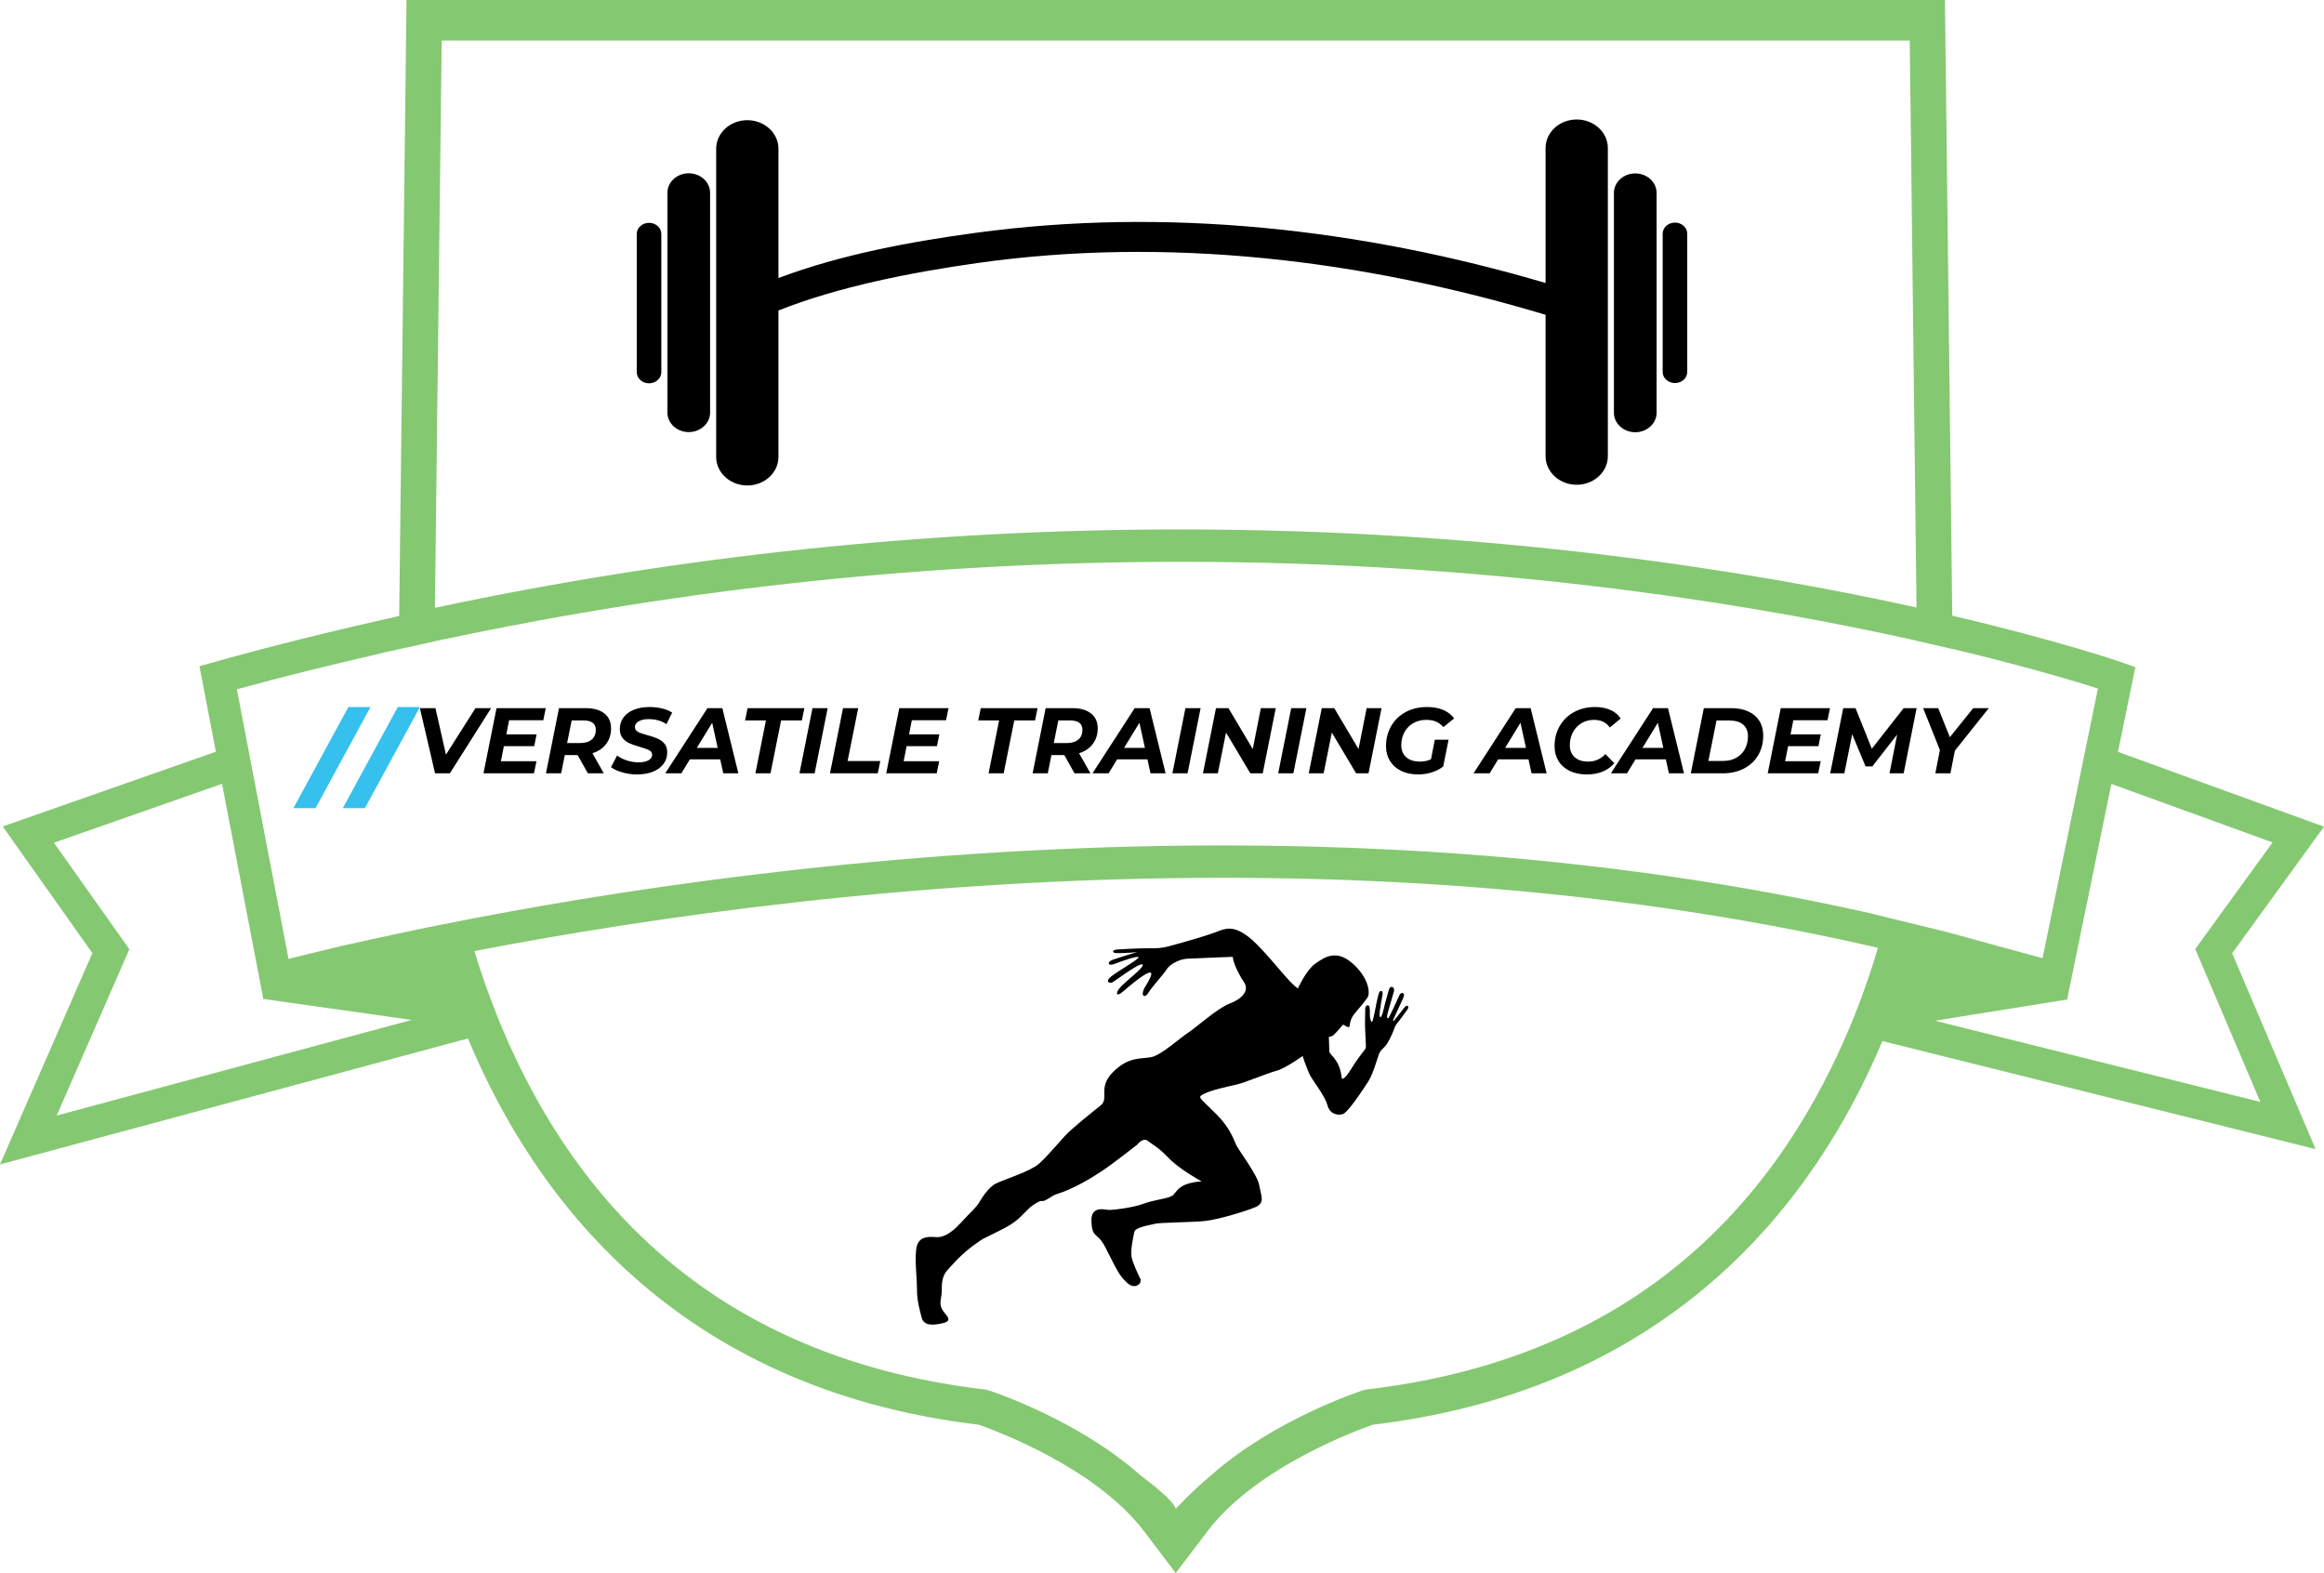
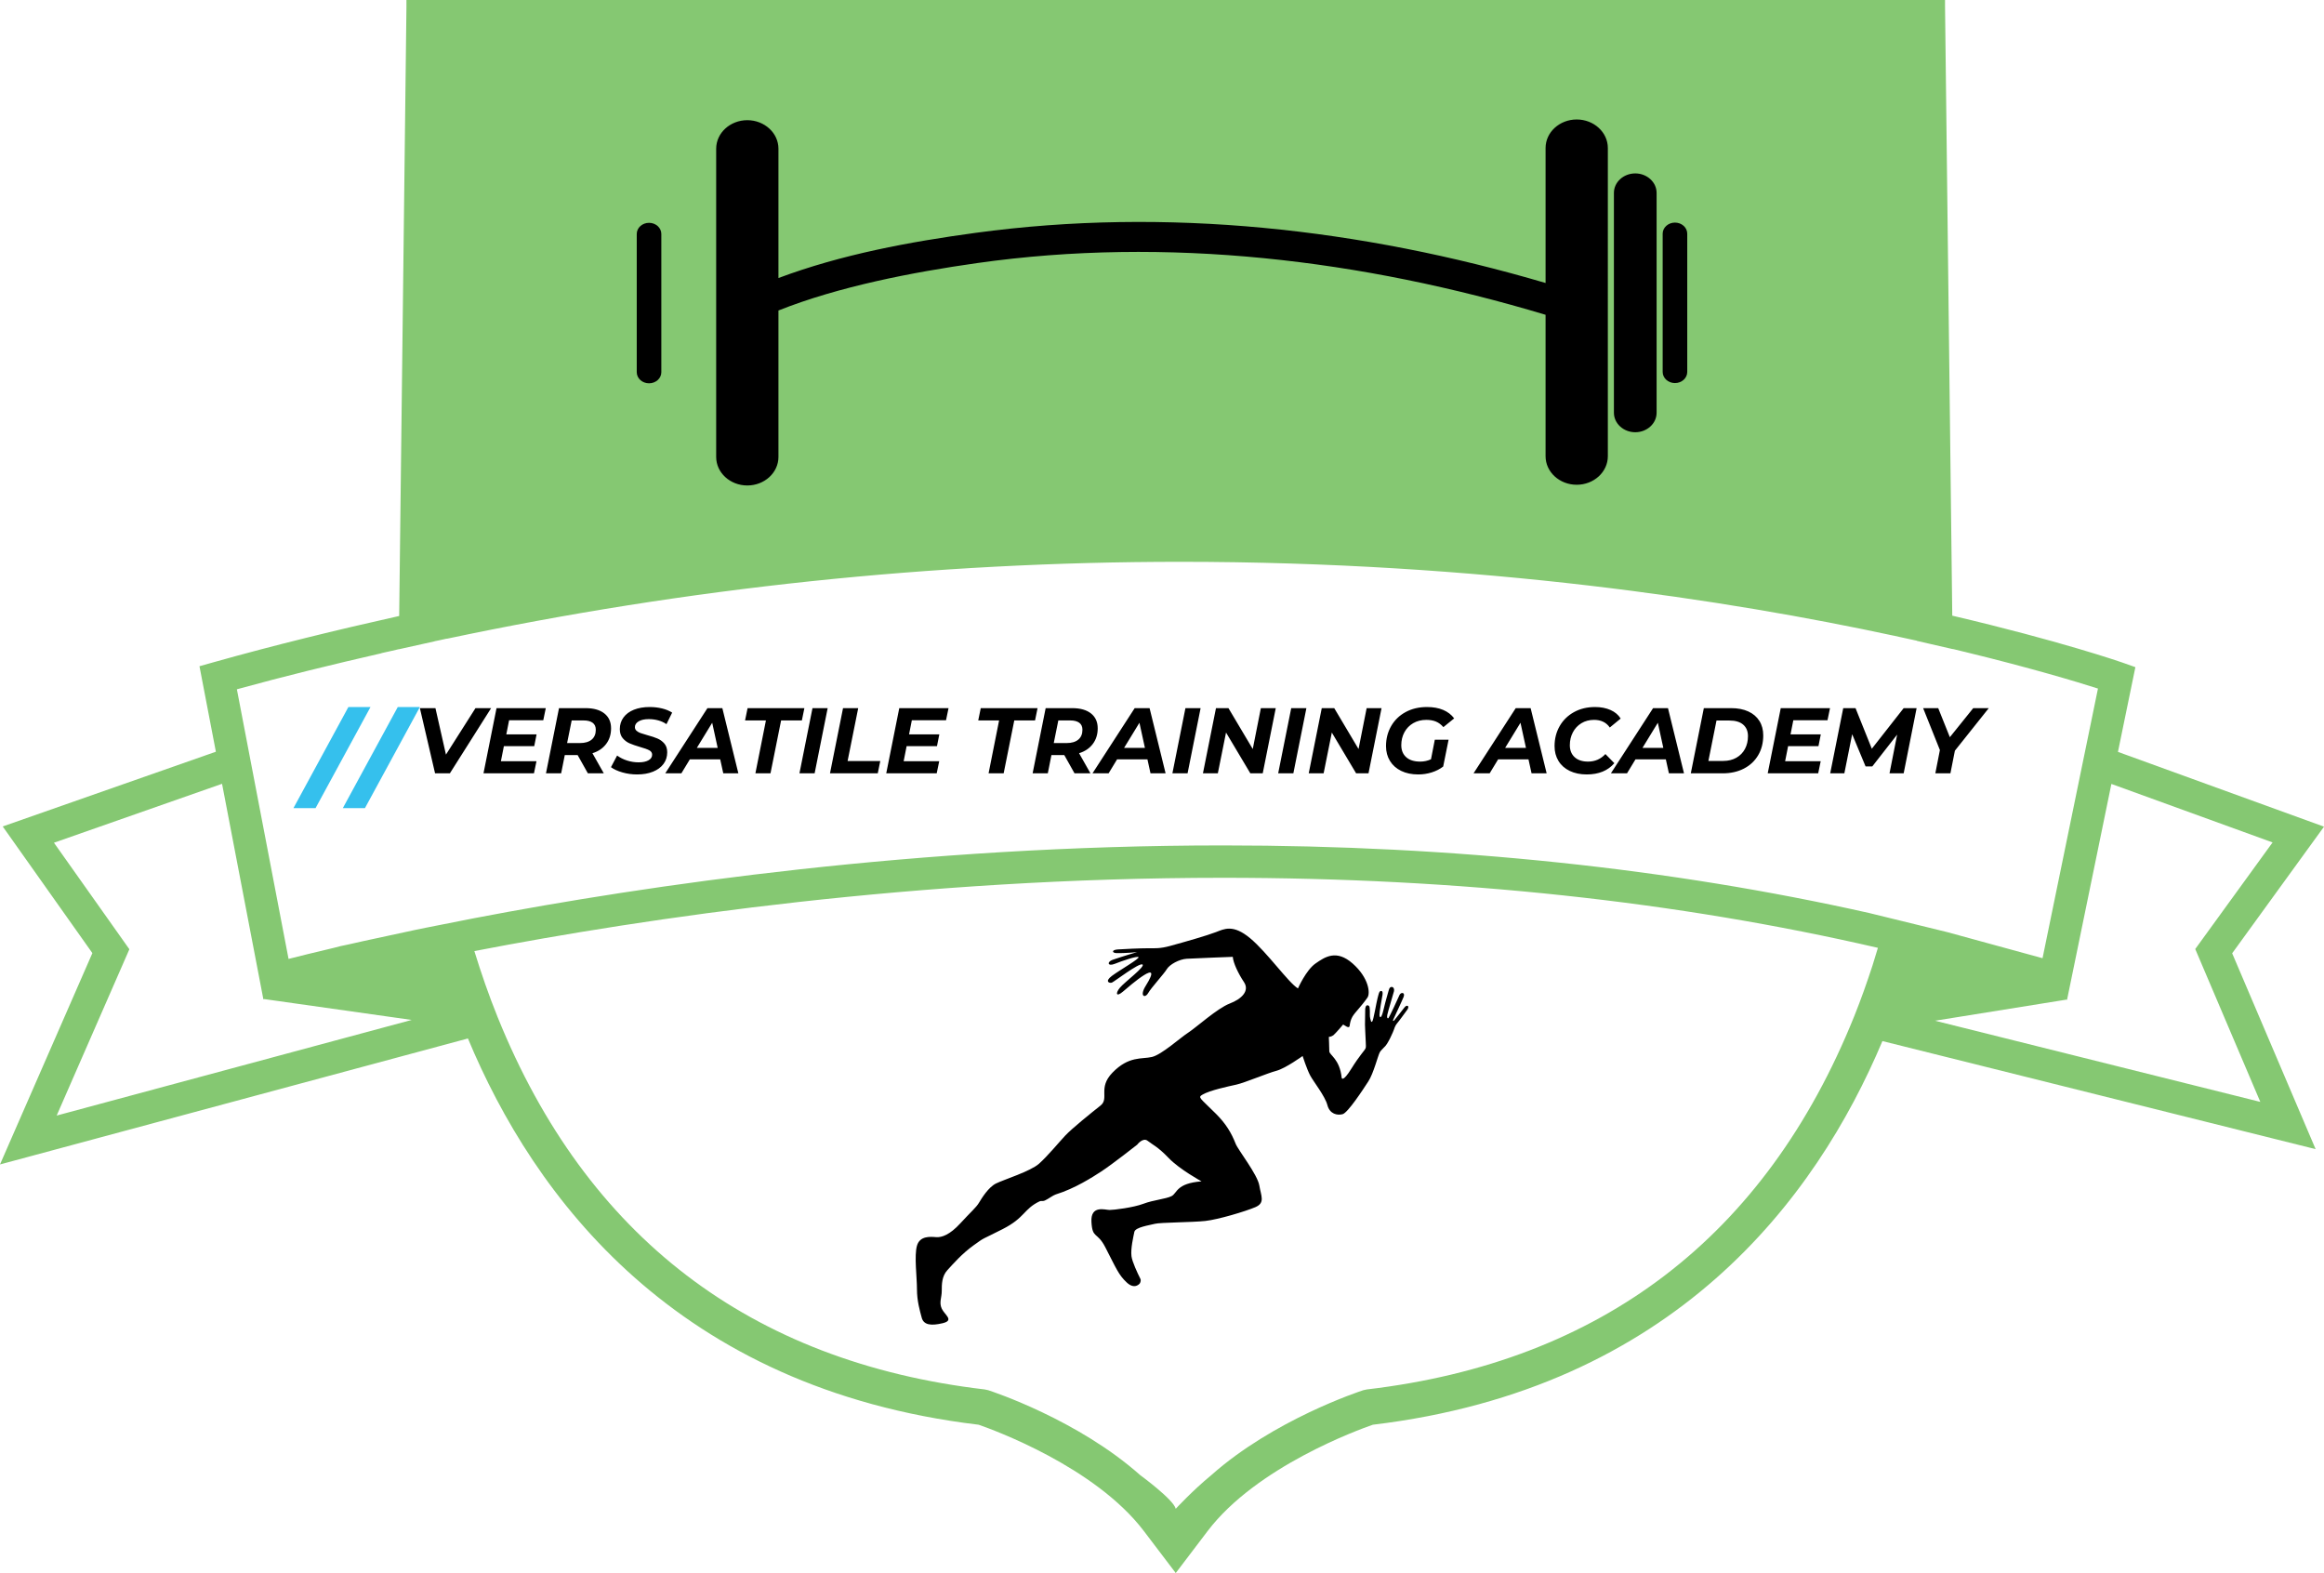
<svg xmlns="http://www.w3.org/2000/svg" height="186.66" preserveAspectRatio="none" viewBox="287.617 201.67 275.766 186.66" width="275.766">
  <g>
    <svg height="8" preserveAspectRatio="none" viewBox="3.08 -28.48 673.92 28.96" width="186.165" x="337.441" y="285.559">
      <g>
        <path d="M26.96-28L33.68-28L15.96 0L9.60 0L3.08-28L9.76-28L14.28-8.04L26.96-28Z M56.08-22.80L41.40-22.80L40.20-16.72L53.20-16.72L52.20-11.68L39.16-11.68L37.88-5.20L53.16-5.20L52.08 0L30.40 0L36-28L57.16-28L56.08-22.80Z M85.20-19.32Q85.20-15.40 83.08-12.60Q80.96-9.80 77.20-8.64L77.20-8.64L82.08 0L75.24 0L70.84-7.84L65.32-7.84L63.76 0L57.24 0L62.84-28L74.24-28Q79.44-28 82.32-25.72Q85.20-23.44 85.20-19.32L85.20-19.32ZM71.84-13Q75.08-13 76.86-14.48Q78.64-15.96 78.64-18.72L78.64-18.72Q78.64-20.72 77.28-21.72Q75.92-22.72 73.40-22.72L73.40-22.72L68.28-22.72L66.32-13L71.84-13Z M96.40 0.48Q93.08 0.48 90.04-0.40Q87-1.28 85.16-2.64L85.16-2.64L87.80-7.64Q89.72-6.24 92.12-5.48Q94.52-4.72 97.04-4.72L97.04-4.72Q99.72-4.72 101.28-5.60Q102.84-6.48 102.84-8L102.84-8Q102.84-9.24 101.60-9.90Q100.36-10.56 97.64-11.32L97.64-11.32Q94.92-12.12 93.20-12.86Q91.48-13.60 90.22-15.08Q88.96-16.56 88.96-19L88.96-19Q88.96-21.84 90.54-24Q92.12-26.16 95.02-27.32Q97.92-28.48 101.76-28.48L101.76-28.48Q104.60-28.48 107.12-27.86Q109.64-27.24 111.44-26.08L111.44-26.08L109-21.12Q107.44-22.20 105.48-22.74Q103.52-23.28 101.40-23.28L101.40-23.28Q98.64-23.28 97.04-22.32Q95.44-21.36 95.44-19.84L95.44-19.84Q95.44-18.92 96.12-18.30Q96.80-17.68 97.84-17.30Q98.88-16.92 100.76-16.40L100.76-16.40Q103.44-15.68 105.16-14.94Q106.88-14.20 108.10-12.78Q109.32-11.36 109.32-9.04L109.32-9.04Q109.32-6.16 107.72-4.02Q106.12-1.88 103.20-0.70Q100.28 0.48 96.40 0.48L96.40 0.48Z M133.40 0L132.08-6L119.04-6L115.40 0L108.48 0L126.60-28L133-28L139.88 0L133.40 0ZM122.04-10.92L131-10.92L128.64-21.72L122.04-10.92Z M147.20 0L151.72-22.72L142.76-22.72L143.84-28L168.24-28L167.16-22.72L158.24-22.72L153.68 0L147.20 0Z M166.12 0L171.72-28L178.24-28L172.64 0L166.12 0Z M179.24 0L184.84-28L191.36-28L186.80-5.28L200.84-5.28L199.76 0L179.24 0Z M229.08-22.80L214.40-22.80L213.20-16.72L226.20-16.72L225.20-11.68L212.16-11.68L210.88-5.20L226.16-5.20L225.08 0L203.40 0L209.00-28L230.16-28L229.08-22.80Z M247.36 0L251.88-22.72L242.92-22.72L244.00-28L268.40-28L267.32-22.72L258.40-22.72L253.84 0L247.36 0Z M294.24-19.32Q294.24-15.40 292.12-12.60Q290-9.80 286.24-8.64L286.24-8.64L291.12 0L284.28 0L279.88-7.84L274.36-7.84L272.80 0L266.28 0L271.88-28L283.28-28Q288.48-28 291.36-25.72Q294.24-23.44 294.24-19.32L294.24-19.32ZM280.88-13Q284.12-13 285.90-14.48Q287.68-15.96 287.68-18.72L287.68-18.72Q287.68-20.72 286.32-21.72Q284.96-22.72 282.44-22.72L282.44-22.72L277.32-22.72L275.36-13L280.88-13Z M316.92 0L315.60-6L302.56-6L298.92 0L292 0L310.12-28L316.52-28L323.40 0L316.92 0ZM305.56-10.92L314.52-10.92L312.16-21.72L305.56-10.92Z M326.32 0L331.92-28L338.44-28L332.84 0L326.32 0Z M364.32-28L370.72-28L365.12 0L359.80 0L349.36-17.52L345.84 0L339.44 0L345.04-28L350.40-28L360.84-10.44L364.32-28Z M371.76 0L377.36-28L383.88-28L378.28 0L371.76 0Z M409.76-28L416.16-28L410.56 0L405.24 0L394.80-17.52L391.28 0L384.88 0L390.48-28L395.84-28L406.28-10.44L409.76-28Z M437.40-6.04L439.04-14.44L444.96-14.44L442.64-2.92Q440.52-1.28 437.72-0.40Q434.92 0.48 431.92 0.48L431.92 0.48Q427.72 0.48 424.60-1.04Q421.48-2.56 419.78-5.32Q418.08-8.08 418.08-11.68L418.08-11.68Q418.08-16.44 420.28-20.28Q422.48-24.12 426.48-26.30Q430.48-28.48 435.68-28.48L435.68-28.48Q439.68-28.48 442.62-27.24Q445.56-26 447.36-23.60L447.36-23.60L442.72-19.84Q441.32-21.48 439.56-22.22Q437.80-22.96 435.40-22.96L435.40-22.96Q432.20-22.96 429.76-21.54Q427.32-20.12 425.98-17.64Q424.64-15.16 424.64-12.08L424.64-12.08Q424.64-8.84 426.74-6.94Q428.84-5.04 432.76-5.04L432.76-5.04Q435.24-5.04 437.40-6.04L437.40-6.04Z M480.60 0L479.28-6L466.24-6L462.60 0L455.68 0L473.80-28L480.20-28L487.08 0L480.60 0ZM469.24-10.92L478.20-10.92L475.84-21.72L469.24-10.92Z M504.32 0.48Q500.12 0.48 496.98-1.04Q493.84-2.56 492.16-5.32Q490.48-8.08 490.48-11.68L490.48-11.68Q490.48-16.44 492.66-20.26Q494.84-24.08 498.80-26.28Q502.76-28.48 507.88-28.48L507.88-28.48Q511.64-28.48 514.52-27.20Q517.40-25.92 518.88-23.52L518.88-23.52L514.20-19.68Q511.96-22.96 507.44-22.96L507.44-22.96Q504.36-22.96 502.00-21.52Q499.64-20.08 498.34-17.60Q497.04-15.12 497.04-12.08L497.04-12.08Q497.04-8.84 499.10-6.94Q501.16-5.04 504.88-5.04L504.88-5.04Q509.32-5.04 512.32-8.28L512.32-8.28L516.16-4.36Q512.00 0.48 504.32 0.48L504.32 0.48Z M539.60 0L538.28-6L525.24-6L521.60 0L514.68 0L532.80-28L539.20-28L546.08 0L539.60 0ZM528.24-10.92L537.20-10.92L534.84-21.72L528.24-10.92Z M549 0L554.60-28L566.32-28Q570.60-28 573.70-26.58Q576.80-25.16 578.46-22.52Q580.12-19.88 580.12-16.32L580.12-16.32Q580.12-11.44 577.92-7.74Q575.72-4.04 571.78-2.02Q567.84 0 562.68 0L562.68 0L549 0ZM556.56-5.32L562.88-5.32Q566.16-5.32 568.58-6.70Q571-8.08 572.28-10.50Q573.56-12.92 573.56-15.96L573.56-15.96Q573.56-19.12 571.52-20.90Q569.48-22.68 565.60-22.68L565.60-22.68L560.04-22.68L556.56-5.32Z M607.72-22.80L593.04-22.80L591.84-16.72L604.84-16.72L603.84-11.68L590.80-11.68L589.52-5.20L604.80-5.20L603.72 0L582.04 0L587.64-28L608.80-28L607.72-22.80Z M640.44-28L646-28L640.44 0L634.36 0L637.64-16.64L626.96-2.96L624.08-2.96L618.32-16.80L614.96 0L608.88 0L614.48-28L619.76-28L626.76-10.56L640.44-28Z M677.00-28L662.44-9.72L660.52 0L654.04 0L656.00-10L648.80-28L655.28-28L660.28-15.52L670.32-28L677.00-28Z" />
      </g>
    </svg>
  </g>
  <g>
    <svg height="12" preserveAspectRatio="none" viewBox="-4.6 -33.68 47.12 37.68" width="15.006" x="322.435" y="285.559">
      <g fill="#35c0ed">
        <path d="M-4.60 4L15.88-33.68L24.12-33.68L3.64 4L-4.60 4Z M13.80 4L34.28-33.68L42.52-33.68L22.04 4L13.80 4Z" />
      </g>
    </svg>
  </g>
  <g>
    <svg height="186.66" preserveAspectRatio="none" viewBox="6.304 20.425 87.392 59.154" width="275.766" x="287.617" y="201.67">
      <g fill="#85c872">
-         <path d="M93.696,51.509l-7.748-2.812l0.655-3.186l-0.501-0.177c-0.057-0.02-2.343-0.812-6.385-1.759l-0.272-22.92 v-0.23h-0.003h-1.342H22.933H21.59h-0.002v0.249l-0.273,22.913c-2.337,0.522-4.665,1.089-6.971,1.737l-0.539,0.152l0.617,3.215 l-8.016,2.81l3.372,4.762l-3.474,7.947l17.596-4.737c2.481,5.951,7.811,13.161,19.206,14.524c0.523,0.181,4.369,1.572,6.212,3.997 l1.193,1.571v0.014l0.006-0.007l0.006,0.007v-0.014l1.193-1.571c1.843-2.425,5.689-3.816,6.212-3.997 c11.333-1.356,16.666-8.494,19.163-14.426l16.29,4.063l-3.138-7.364L93.696,51.509z M22.914,21.949h55.205l0.254,21.318 c-6.239-1.377-15.899-2.935-27.687-2.935c-9.458,0-18.85,0.995-28.027,2.948L22.914,21.949z M8.435,62.372l2.734-6.254l-2.836-4.005 l6.321-2.216l1.554,8.104l0.035-0.009l5.542,0.784L8.435,62.372z M76.715,56.739c-0.206,0.629-0.43,1.266-0.688,1.907 c-3.333,8.27-9.498,12.988-18.325,14.024l-0.13,0.028c-0.16,0.051-3.376,1.114-5.719,3.195c-0.706,0.58-1.336,1.264-1.336,1.264 c-0.086-0.352-1.336-1.264-1.336-1.264c-2.341-2.081-5.558-3.145-5.719-3.195l-0.129-0.028c-8.812-1.034-14.972-5.739-18.31-13.985 c-0.341-0.842-0.629-1.679-0.881-2.498c6.475-1.249,16.667-2.756,28.155-2.756c8.843,0,17.091,0.892,24.624,2.634L76.715,56.739z M76.581,54.753c-7.461-1.673-15.586-2.539-24.284-2.539c-11.445,0-21.615,1.484-28.164,2.737l-1.833,0.362 c-0.139,0.028-0.277,0.057-0.413,0.085l-1.911,0.412c-0.194,0.043-0.392,0.087-0.57,0.128c-0.192,0.036-0.381,0.081-0.57,0.133 c-0.723,0.17-1.289,0.311-1.681,0.411l-0.798-4.163l-0.674-3.516c0,0,0,0,0,0l-0.471-2.459c1.799-0.497,3.614-0.938,5.434-1.355 l0.002-0.005l0.386-0.086c0.089-0.02,0.177-0.042,0.266-0.062v0.003l1.345-0.298v-0.004c0.062-0.013,0.125-0.025,0.187-0.038 l0.269-0.06l0.001,0.005c9.034-1.91,18.276-2.894,27.585-2.894c11.327,0,20.648,1.449,26.822,2.776v-0.001 c0.054,0.011,0.158,0.035,0.283,0.063c0.198,0.043,0.404,0.086,0.595,0.129v0.006c0.456,0.104,0.972,0.222,1.347,0.309v-0.005 c0.138,0.033,0.265,0.064,0.398,0.097c0.055,0.012,0.093,0.021,0.093,0.021v0.001c2.474,0.602,4.182,1.118,4.971,1.37l-0.272,1.326 l-0.158,0.768l-0.084,0.407l-1.57,7.638l-3.577-0.979L76.581,54.753z M91.301,61.858l-12.233-3.052l4.938-0.793l0.027,0.008 l1.668-8.119l6.061,2.2l-2.908,4.008L91.301,61.858z" />
+         <path d="M93.696,51.509l-7.748-2.812l0.655-3.186l-0.501-0.177c-0.057-0.02-2.343-0.812-6.385-1.759l-0.272-22.92 v-0.23h-0.003h-1.342H22.933H21.59h-0.002v0.249l-0.273,22.913c-2.337,0.522-4.665,1.089-6.971,1.737l-0.539,0.152l0.617,3.215 l-8.016,2.81l3.372,4.762l-3.474,7.947l17.596-4.737c2.481,5.951,7.811,13.161,19.206,14.524c0.523,0.181,4.369,1.572,6.212,3.997 l1.193,1.571v0.014l0.006-0.007l0.006,0.007v-0.014l1.193-1.571c1.843-2.425,5.689-3.816,6.212-3.997 c11.333-1.356,16.666-8.494,19.163-14.426l16.29,4.063l-3.138-7.364L93.696,51.509z M22.914,21.949h55.205c-6.239-1.377-15.899-2.935-27.687-2.935c-9.458,0-18.85,0.995-28.027,2.948L22.914,21.949z M8.435,62.372l2.734-6.254l-2.836-4.005 l6.321-2.216l1.554,8.104l0.035-0.009l5.542,0.784L8.435,62.372z M76.715,56.739c-0.206,0.629-0.43,1.266-0.688,1.907 c-3.333,8.27-9.498,12.988-18.325,14.024l-0.13,0.028c-0.16,0.051-3.376,1.114-5.719,3.195c-0.706,0.58-1.336,1.264-1.336,1.264 c-0.086-0.352-1.336-1.264-1.336-1.264c-2.341-2.081-5.558-3.145-5.719-3.195l-0.129-0.028c-8.812-1.034-14.972-5.739-18.31-13.985 c-0.341-0.842-0.629-1.679-0.881-2.498c6.475-1.249,16.667-2.756,28.155-2.756c8.843,0,17.091,0.892,24.624,2.634L76.715,56.739z M76.581,54.753c-7.461-1.673-15.586-2.539-24.284-2.539c-11.445,0-21.615,1.484-28.164,2.737l-1.833,0.362 c-0.139,0.028-0.277,0.057-0.413,0.085l-1.911,0.412c-0.194,0.043-0.392,0.087-0.57,0.128c-0.192,0.036-0.381,0.081-0.57,0.133 c-0.723,0.17-1.289,0.311-1.681,0.411l-0.798-4.163l-0.674-3.516c0,0,0,0,0,0l-0.471-2.459c1.799-0.497,3.614-0.938,5.434-1.355 l0.002-0.005l0.386-0.086c0.089-0.02,0.177-0.042,0.266-0.062v0.003l1.345-0.298v-0.004c0.062-0.013,0.125-0.025,0.187-0.038 l0.269-0.06l0.001,0.005c9.034-1.91,18.276-2.894,27.585-2.894c11.327,0,20.648,1.449,26.822,2.776v-0.001 c0.054,0.011,0.158,0.035,0.283,0.063c0.198,0.043,0.404,0.086,0.595,0.129v0.006c0.456,0.104,0.972,0.222,1.347,0.309v-0.005 c0.138,0.033,0.265,0.064,0.398,0.097c0.055,0.012,0.093,0.021,0.093,0.021v0.001c2.474,0.602,4.182,1.118,4.971,1.37l-0.272,1.326 l-0.158,0.768l-0.084,0.407l-1.57,7.638l-3.577-0.979L76.581,54.753z M91.301,61.858l-12.233-3.052l4.938-0.793l0.027,0.008 l1.668-8.119l6.061,2.2l-2.908,4.008L91.301,61.858z" />
      </g>
    </svg>
  </g>
  <g>
    <svg height="43.426" preserveAspectRatio="none" viewBox="1.651 33.159 96.698 33.682" width="124.652" x="363.174" y="215.846">
      <g>
        <g>
-           <path d="M6.438,38.111c-1.084,0-1.964,0.804-1.964,1.792v3.789v12.726v3.719c0,0.988,0.88,1.791,1.964,1.791 c1.083,0,1.964-0.805,1.964-1.791V39.903C8.401,38.915,7.521,38.111,6.438,38.111z" />
          <path d="M2.782,42.67c-0.623,0-1.131,0.458-1.131,1.022v12.726c0,0.564,0.508,1.021,1.131,1.021s1.131-0.457,1.131-1.021V43.692 C3.913,43.128,3.406,42.67,2.782,42.67z" />
          <path d="M88.173,33.159c-1.579,0-2.865,1.178-2.865,2.625v12.423c-16.965-4.995-34.875-7.005-52.46-4.616 c-6.037,0.82-12.35,1.984-18.154,4.159V35.849c0-1.446-1.286-2.625-2.866-2.625s-2.866,1.178-2.866,2.625v4.054v20.233v4.082 c0,1.447,1.286,2.623,2.866,2.623s2.866-1.176,2.866-2.623v-13.48c5.56-2.21,12.325-3.518,18.276-4.362 c17.518-2.485,35.465-0.306,52.338,4.758V64.15c0,1.449,1.286,2.625,2.865,2.625c1.581,0,2.867-1.176,2.867-2.625v-4.002V39.915 v-4.13C91.04,34.337,89.754,33.159,88.173,33.159z" />
          <path d="M93.564,38.123c-1.084,0-1.965,0.805-1.965,1.792v20.234c0,0.988,0.881,1.793,1.965,1.793c1.083,0,1.964-0.805,1.964-1.793 v-3.754V43.67v-3.756C95.528,38.928,94.646,38.123,93.564,38.123z" />
          <path d="M97.218,42.648c-0.623,0-1.131,0.458-1.131,1.022v12.724c0,0.564,0.508,1.023,1.131,1.023c0.624,0,1.131-0.459,1.131-1.023 V43.67C98.349,43.106,97.842,42.648,97.218,42.648z" />
        </g>
      </g>
    </svg>
  </g>
  <g>
    <svg height="46.986" preserveAspectRatio="none" viewBox="3.628 10.274 67.741 54.448" width="58.458" x="396.271" y="311.853">
      <g>
        <path d="M71.283,20.903c-0.11-0.045-0.246-0.039-0.438,0.198c-0.176,0.218-1.385,1.771-1.46,1.835 c-0.076,0.062-0.159,0.003-0.106-0.117c0.052-0.121,1.308-2.793,1.445-3.164c0.134-0.361-0.003-0.48-0.102-0.52 c-0.123-0.048-0.371,0.009-0.492,0.32c-0.117,0.301-1.397,3.037-1.492,3.12c-0.094,0.083-0.255-0.007-0.16-0.463 c0.095-0.455,0.849-2.969,0.914-3.222c0.071-0.275-0.044-0.567-0.261-0.596s-0.365,0.079-0.463,0.475 c-0.077,0.306-0.391,1.294-0.718,2.683c-0.328,1.39-0.532,1.026-0.549,0.694c-0.017-0.333,0.334-2.35,0.381-2.568 c0.049-0.218,0.141-0.732-0.154-0.737c-0.294-0.005-0.348,0.488-0.497,1.024c-0.15,0.537-0.557,3.009-0.725,3.174 c-0.168,0.166-0.181-0.089-0.276-0.417c-0.094-0.329-0.025-0.921-0.058-1.174c-0.032-0.254,0.03-0.57-0.287-0.633 c-0.317-0.063-0.346,0.527-0.346,0.527l-0.031,2.139l0.029,0.76c0.022,0.61,0.073,1.547,0.073,1.547l0,0 c0.005,0.426,0.065,0.767-0.026,0.951c-0.196,0.393-0.786,0.918-1.967,2.817c-1.18,1.901-1.311,1.246-1.311,1.246 c-0.263-2.622-1.704-3.146-1.704-3.671c0-0.524-0.065-1.966-0.065-1.966s0.364-0.033,0.622-0.23 c0.259-0.196,1.344-1.475,1.344-1.475l0.492,0.291c0,0,0.364,0.201,0.401-0.106c0.038-0.315,0.139-0.855,0.385-1.266 c0.394-0.655,1.16-1.328,2.065-2.622c0.417-0.596,0.196-2.72-2.032-4.687c-2.229-1.966-3.802-0.918-5.113,0 c-1.311,0.918-2.408,3.425-2.408,3.425c-1.311-0.787-4.212-4.933-6.571-6.898c-2.359-1.967-3.583-1.274-4.687-0.853 c-1.311,0.501-4.031,1.278-6.293,1.9c-1.433,0.396-2.13,0.328-3.113,0.328s-3.285,0.099-4.138,0.164s-0.756,0.476-0.197,0.499 c1.133,0.045,2.877-0.131,2.877-0.131s-1.752,0.502-3.368,1.058c-0.786,0.271-0.713,0.958,0.318,0.545 c0.921-0.369,3.05-1.11,3.246-0.914s-2.613,1.795-3.662,2.581s-0.32,1.049,0.008,0.918s3.736-2.753,4.195-2.491 c0.459,0.263-2.442,2.409-3.098,3.195c-0.655,0.787-0.508,1.328,0.41,0.541c0.917-0.786,5.76-4.99,3.13-0.786 c-0.871,1.392-0.115,1.77,0.344,0.983c0.459-0.787,2.163-2.622,2.557-3.277c0.393-0.655,1.704-1.377,2.753-1.442 c1.048-0.065,6.325-0.263,6.325-0.263c0.065,0.853,0.754,2.295,1.54,3.475c0.787,1.18-0.262,2.294-1.966,2.949 c-1.705,0.655-4.588,3.277-5.703,3.999c-1.114,0.721-3.641,3.023-4.981,3.343c-1.409,0.335-3.182-0.169-5.44,2.163 c-2.031,2.098-0.394,3.539-1.639,4.522s-3.933,3.146-4.851,4.129c-0.918,0.982-2.425,2.818-3.605,3.867s-4.865,2.193-5.914,2.717 c-1.049,0.525-1.952,2.002-2.345,2.658c-0.394,0.656-1.115,1.246-2.557,2.818c-1.442,1.574-2.556,1.967-3.343,1.9 c-0.787-0.064-2.229-0.195-2.622,1.18c-0.394,1.377,0,4.326,0,5.967c0,1.639,0.393,2.949,0.655,3.932 c0.262,0.984,1.245,1.146,2.884,0.754c1.639-0.395,0.262-1.146-0.131-2c-0.394-0.852,0-1.506,0-2.424s0-2.033,0.787-2.885 s1.966-2.229,3.605-3.408s0.917-0.656,3.999-2.229c3.081-1.574,2.854-2.744,5.047-3.803c0.259-0.125,0.389,0.035,0.762-0.131 c0.431-0.191,1.111-0.711,1.464-0.82c2.649-0.816,5.1-2.398,6.295-3.178c1.508-0.982,4.916-3.67,4.916-3.67s0.787-1.049,1.442-0.525 c0.655,0.525,1.377,0.787,2.884,2.359c1.508,1.574,4.523,3.213,4.523,3.213c-3.507,0.262-3.343,1.639-4.13,2.031 c-0.786,0.395-2.49,0.525-3.867,1.049c-1.376,0.525-4.063,0.852-4.653,0.852c-0.591,0-2.622-0.721-2.491,1.639 c0.131,2.361,0.786,1.312,1.9,3.475c1.55,3.008,1.836,3.803,2.95,4.852c1.114,1.047,1.791,0.141,1.791,0.141s0.242-0.34,0.078-0.662 c-0.393-0.775-1.121-2.344-1.214-3.084c-0.131-1.049,0.263-2.688,0.394-3.344c0.131-0.654,2.097-0.918,2.818-1.113 c0.721-0.197,5.178-0.197,6.949-0.395c1.772-0.195,5.505-1.311,6.881-1.9c1.377-0.59,0.766-1.561,0.541-2.957 c-0.245-1.525-2.917-4.887-3.26-5.76c-0.591-1.508-1.342-2.75-2.688-4.098c-2.229-2.228-2.551-2.253-1.868-2.654 c1.009-0.592,3.474-1.114,4.654-1.376c1.18-0.263,4.26-1.573,5.506-1.9c1.245-0.328,3.604-2.033,3.604-2.033s0.59,1.836,1.049,2.688 c0.459,0.853,2.032,2.818,2.36,4.064c0.327,1.245,1.376,1.442,2.097,1.245c0.721-0.196,2.819-3.408,3.54-4.522 s1.311-3.54,1.573-3.998c0.157-0.276,0.396-0.438,0.626-0.714c0.002-0.001,0.004-0.001,0.005-0.003 c0.472-0.37,1.257-2.205,1.323-2.435c0.065-0.229,0.231-0.608,0.413-0.811c0.281-0.312,1.276-1.713,1.392-1.858 C71.353,21.266,71.446,20.972,71.283,20.903z" />
      </g>
    </svg>
  </g>
</svg>